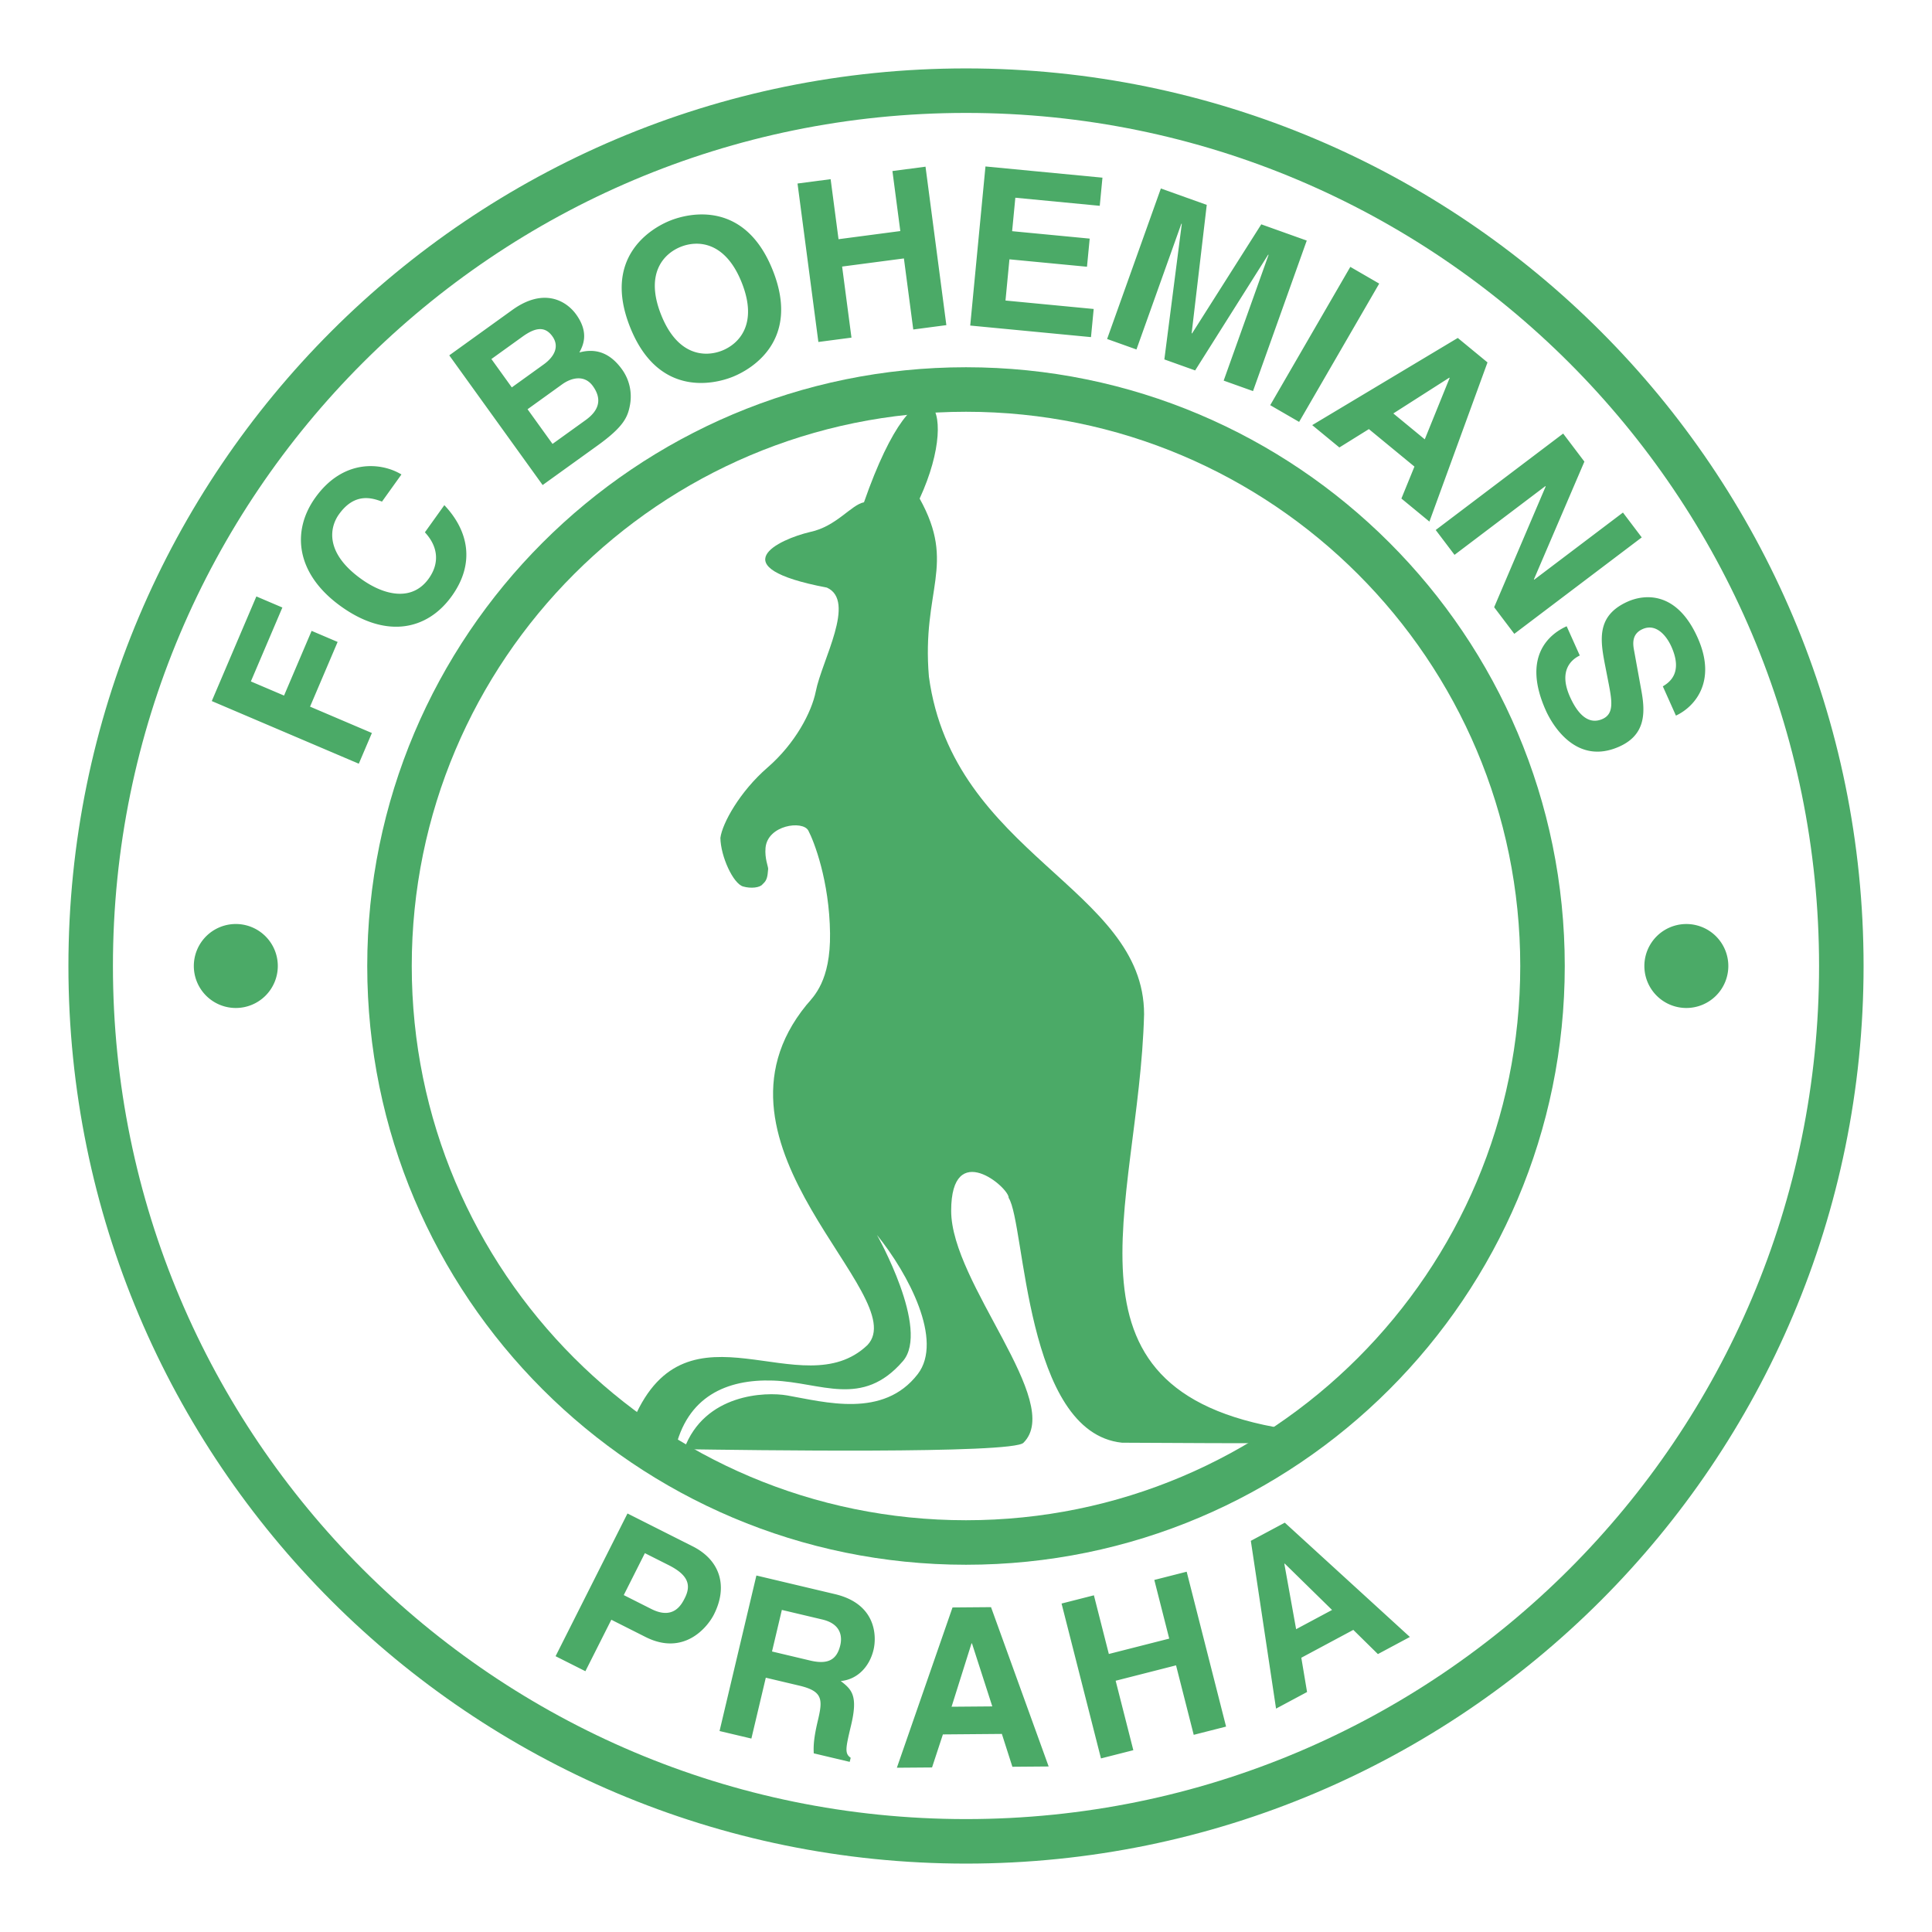
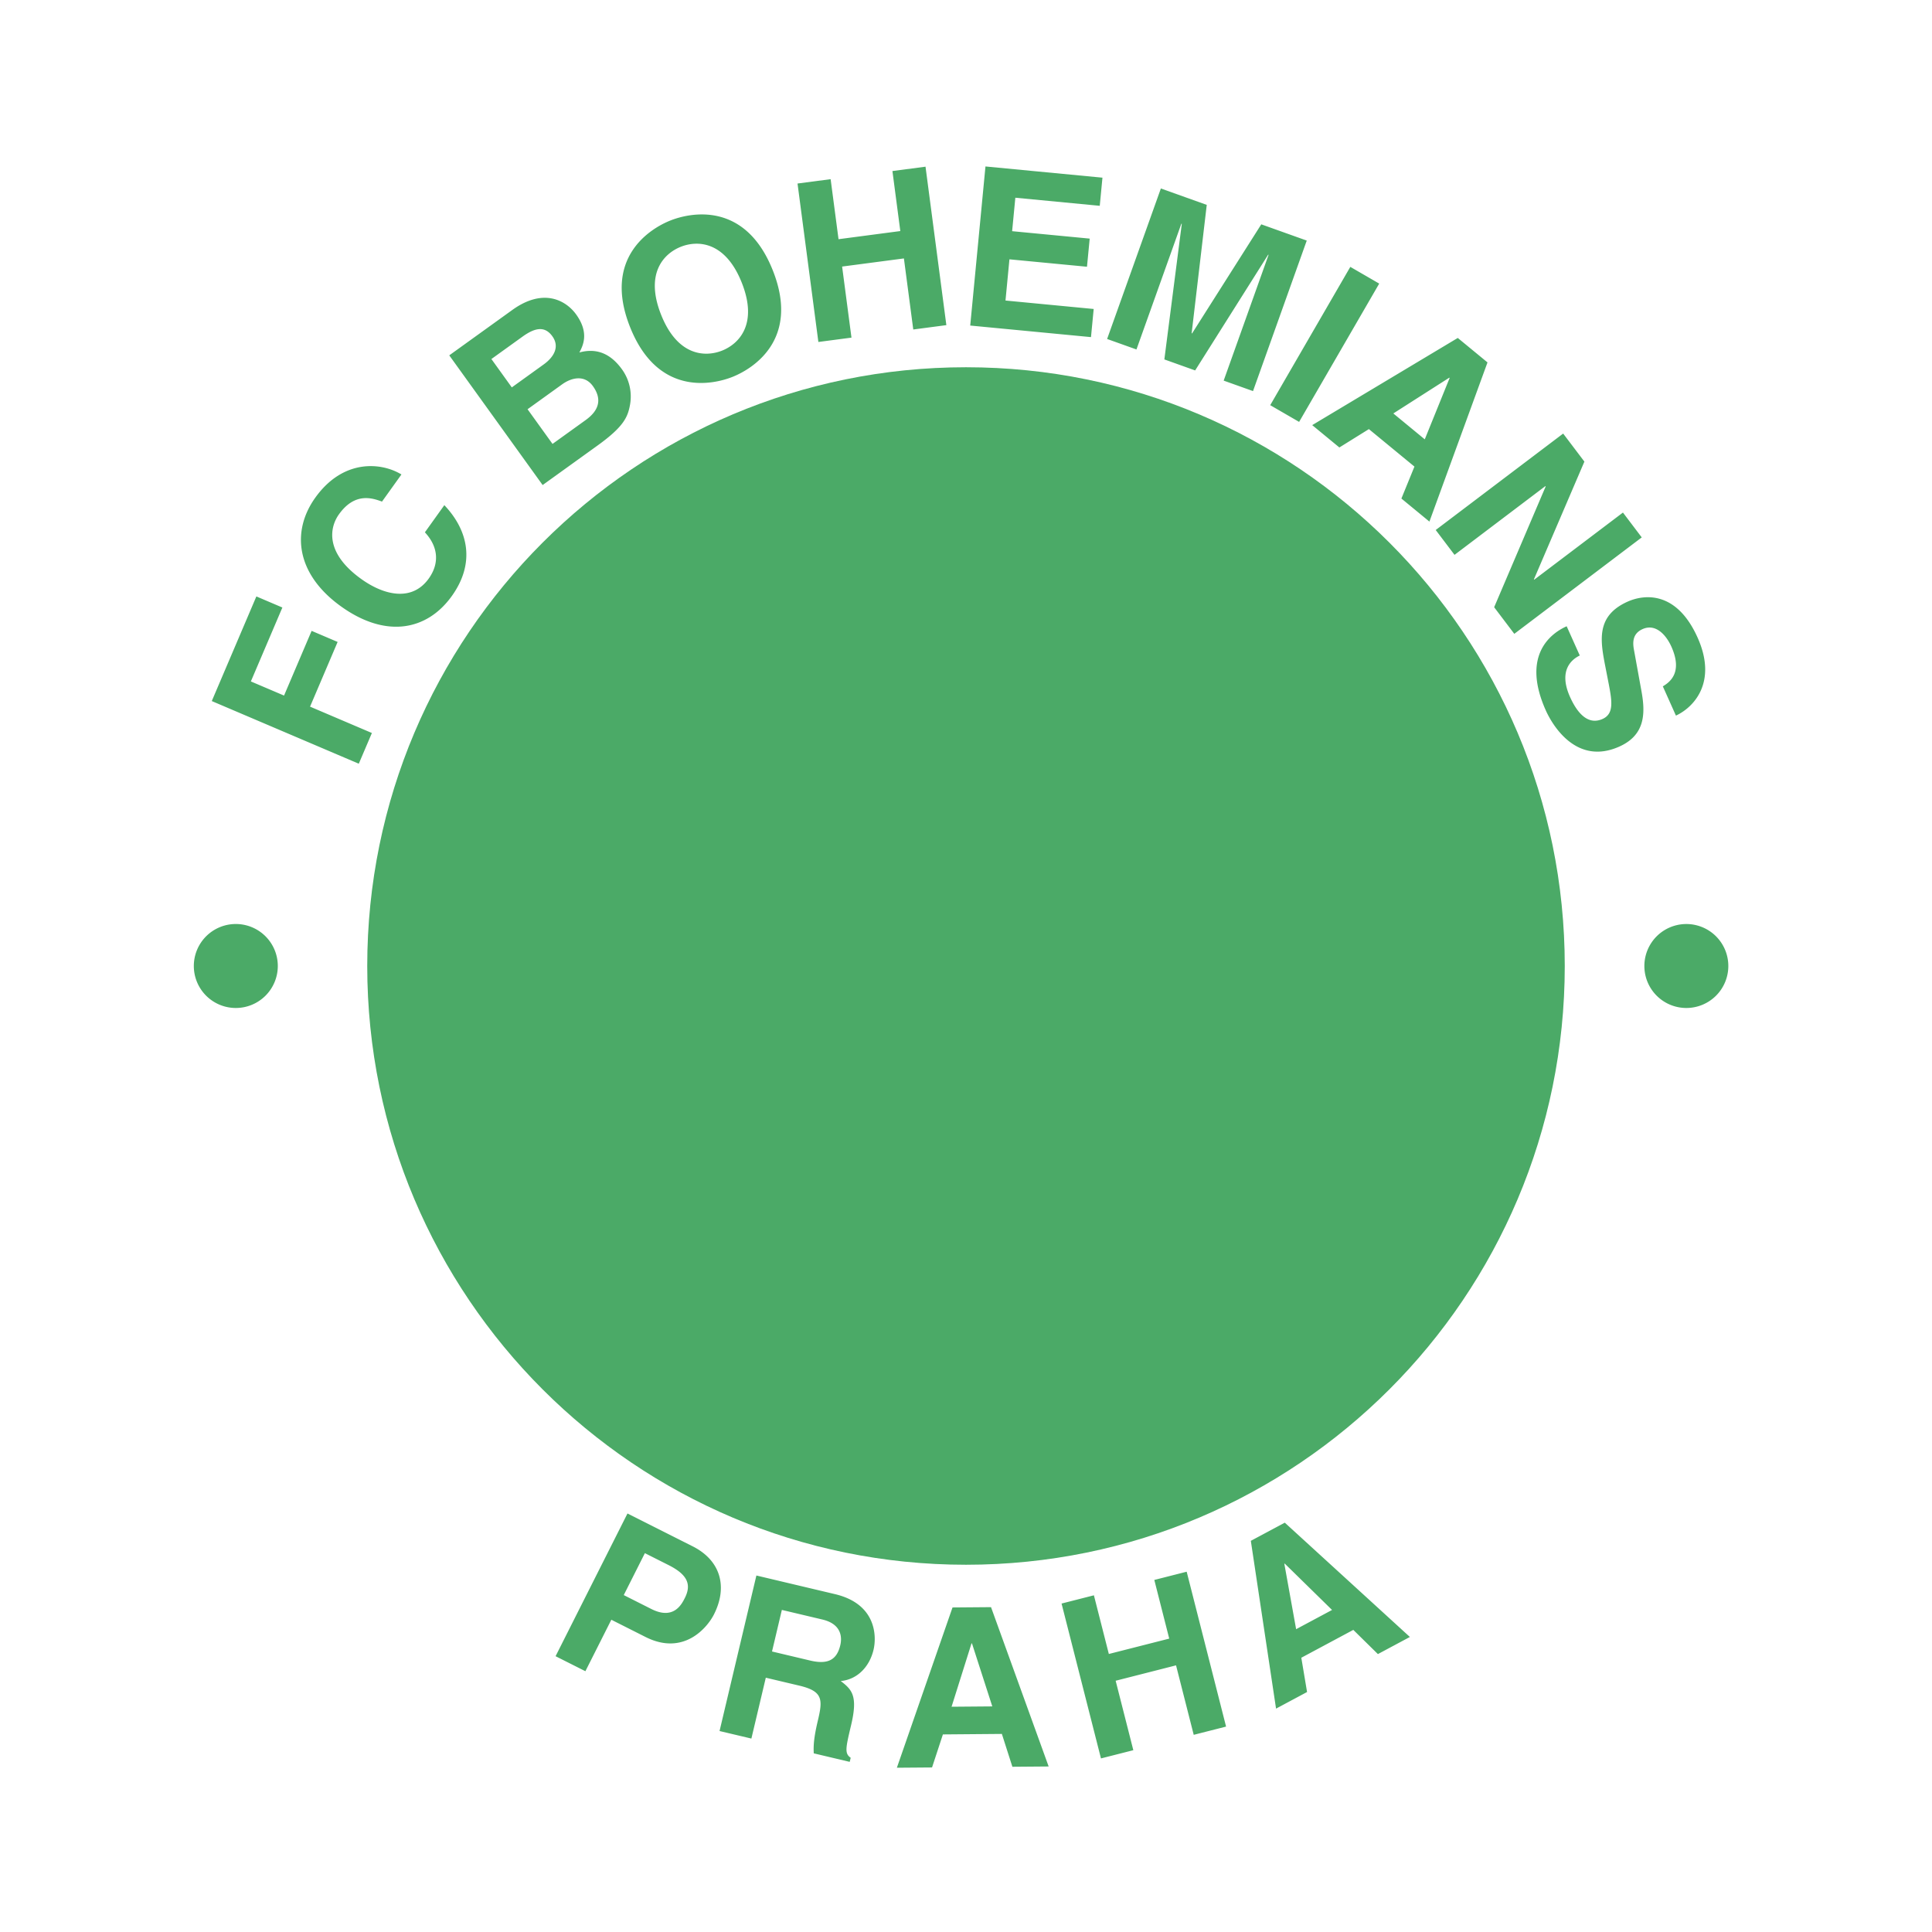
<svg xmlns="http://www.w3.org/2000/svg" width="2500" height="2500" viewBox="0 0 192.756 192.756">
-   <path fill-rule="evenodd" clip-rule="evenodd" fill="#fff" d="M0 0h192.756v192.756H0V0z" />
-   <path d="M96.378 183.711c48.231 0 87.331-39.1 87.331-87.333 0-48.231-39.1-87.332-87.331-87.332S9.047 48.146 9.047 96.378c0 48.233 39.099 87.333 87.331 87.333z" fill-rule="evenodd" clip-rule="evenodd" fill="#fff" stroke="#4baa67" stroke-width="4.441" stroke-miterlimit="2.613" />
  <path d="M96.377 38.861c-31.765 0-57.517 25.751-57.517 57.517 0 31.765 25.753 57.517 57.517 57.517 31.765 0 57.519-25.752 57.519-57.517 0-31.765-25.753-57.517-57.519-57.517zM62.232 159.143l2.108-4.184 2.36 1.188c1.844.93 2.328 1.895 1.628 3.283-.319.635-1.119 2.221-3.34 1.102l-2.756-1.389zm-1.239 2.459l3.411 1.719c3.828 1.93 6.181-.965 6.83-2.254 1.409-2.795.632-5.4-2.125-6.789L62.604 151l-7.174 14.24 2.975 1.498 2.588-5.136zM77.024 164.77l.982-4.148 4.041.957c1.902.451 1.982 1.748 1.788 2.568-.363 1.535-1.323 1.924-3.009 1.525l-3.802-.902zm-5.235 7.935l3.177.752 1.438-6.072 3.349.793c2.399.568 2.334 1.422 1.832 3.539-.378 1.598-.438 2.43-.396 3.215l3.587.85.098-.41c-.63-.424-.497-.986.041-3.254.686-2.896.106-3.535-1.035-4.4 1.657-.154 2.87-1.42 3.274-3.125.317-1.342.283-4.566-3.845-5.545l-7.844-1.859-3.676 15.516zM96.929 163.959h.044l2.029 6.289-4.064.033 1.991-6.322zm-2.856 9.084l5.884-.049 1.049 3.277 3.619-.029-5.75-15.896-3.842.031-5.552 15.99 3.509-.027 1.083-3.297zM111.309 167.688l1.763 6.929-3.228.821-3.932-15.452 3.227-.822 1.49 5.854 6.025-1.534-1.488-5.853 3.229-.822 3.931 15.453-3.228.822-1.764-6.932-6.025 1.536zM128.139 156.02l.039-.021 4.721 4.627-3.584 1.918-1.176-6.524zm1.693 9.373l5.188-2.779 2.453 2.414 3.191-1.707-12.48-11.404-3.389 1.812 2.516 16.74 3.094-1.656-.573-3.42zM37.103 73.132l-1.306 3.064-14.668-6.251 4.449-10.439 2.594 1.106-3.143 7.375 3.31 1.41 2.751-6.456 2.595 1.106-2.751 6.455 6.169 2.63zM38.112 50.044c-.931-.339-2.692-.971-4.294 1.269-.931 1.3-1.435 3.834 2.231 6.459 2.329 1.667 5.083 2.246 6.725-.047 1.073-1.499.975-3.153-.382-4.616l1.939-2.709c2.429 2.559 3.078 5.81.751 9.06-2.469 3.449-6.569 4.255-11.048 1.049-4.532-3.244-4.969-7.517-2.577-10.858 2.779-3.882 6.577-3.54 8.594-2.313l-1.939 2.706zM52.634 40.83l3.442-2.478c.973-.701 2.258-.969 3.075.167.947 1.316.605 2.437-.71 3.384l-3.316 2.387-2.491-3.46zm1.505 7.563l5.479-3.944c2.649-1.908 3.028-2.864 3.248-4.117a4.629 4.629 0 0 0-.803-3.472c-.922-1.28-2.245-2.243-4.258-1.695.346-.66 1.015-1.936-.321-3.792-.96-1.333-3.199-2.731-6.371-.448l-6.29 4.528 9.316 12.94zM49.027 35.82l3.1-2.231c1.226-.883 2.216-1.104 2.981-.04.74 1.027.191 2.052-.873 2.817l-3.172 2.284-2.036-2.83zM65.958 31.402c-1.649-4.147.292-6.115 1.964-6.779 1.672-.666 4.435-.569 6.084 3.579 1.649 4.147-.292 6.115-1.964 6.779s-4.435.569-6.084-3.579zm-3.096 1.231c2.766 6.954 8.262 5.749 10.222 4.968 1.96-.779 6.783-3.677 4.017-10.63-2.766-6.955-8.261-5.749-10.222-4.969-1.96.78-6.783 3.678-4.017 10.631zM84.018 26.595l.933 7.09-3.302.434-2.08-15.809 3.303-.434.788 5.989 6.164-.812-.787-5.988 3.302-.435 2.079 15.809-3.302.435-.933-7.09-6.165.811zM109.723 20.534l-8.422-.807-.321 3.338 7.739.741-.27 2.807-7.738-.74-.393 4.111 8.799.843-.269 2.807-12.049-1.154 1.521-15.872 11.672 1.118-.269 2.808zM125.014 39.019l-2.928-1.045 4.48-12.549-.041-.015-7.285 11.548-3.072-1.098 1.74-13.527-.043-.015-4.48 12.549-2.928-1.046 5.363-15.016 4.578 1.636-1.507 12.808.043.015 6.904-10.882 4.537 1.621-5.361 15.016zM129.613 42.093l-2.883-1.669 7.991-13.798 2.883 1.669-7.991 13.798zM144.598 37.68l.033.028-2.482 6.125-3.137-2.583 5.586-3.57zm-8.024 5.132l4.545 3.74-1.301 3.187 2.795 2.301 5.795-15.882-2.965-2.441-14.523 8.697 2.709 2.23 2.945-1.832zM161.922 51.138l1.875 2.479-12.715 9.621-2.01-2.655 5.141-12.05-.027-.036-9.067 6.861-1.877-2.479 12.715-9.622 2.119 2.798-5.037 11.747.027.036 8.856-6.7zM157.615 65.4c-.803.383-2.162 1.478-.973 4.133.645 1.439 1.705 2.887 3.246 2.197 1.135-.507.949-1.739.625-3.443l-.336-1.723c-.504-2.597-.994-5.102 2.209-6.537 1.623-.726 4.869-1.133 6.984 3.588 1.996 4.459-.387 6.962-2.162 7.781l-1.307-2.918c.611-.372 2.045-1.304.855-3.959-.518-1.156-1.561-2.343-2.877-1.753-1.135.508-.961 1.55-.83 2.221l.715 3.938c.404 2.204.41 4.391-2.205 5.562-4.379 1.959-6.76-2.327-7.332-3.604-2.377-5.31.275-7.593 2.08-8.4l1.308 2.917z" fill-rule="evenodd" clip-rule="evenodd" fill="#4baa67" />
-   <path d="M96.378 38.861c-31.765 0-57.517 25.751-57.517 57.517 0 31.765 25.752 57.517 57.517 57.517 31.765 0 57.519-25.752 57.519-57.517-.001-31.765-25.754-57.517-57.519-57.517zm32.757 105.078c-1.711.117-14.084 0-17.193 0-9.715-1.01-9.641-21.838-11.307-24.428.064-1.006-5.737-5.963-5.737 1.295 0 7.254 11.29 19.061 7.218 23.133-.98 1.145-27.913.732-33.867.648 2.036-5.553 8.143-5.738 10.271-5.367 3.759.654 9.615 2.332 13.046-2.129 2.574-3.346-.925-9.992-4.071-13.879 0 0 5.322 9.418 2.591 12.584-4.071 4.719-8.164 2.109-12.955 1.943-4.614-.16-8.636 1.572-9.808 7.031-4.468-.486-4.072-3.238-4.072-3.238 5.367-12.398 16.749-1.109 23.288-7.328 4.657-4.887-17.551-19.875-6.077-33.941.745-.873 2.406-2.404 2.351-7.13-.062-5.273-1.61-9.216-2.165-10.265-.555-1.048-4.072-.556-4.272 1.725-.093 1.061.279 1.883.263 2.101-.062.801-.131 1.127-.49 1.462l-.059.054c-.251.361-1.178.458-1.953.234-.993-.288-2.235-2.995-2.264-4.848.187-1.448 1.928-4.614 4.704-7.02 2.776-2.406 4.4-5.531 4.812-7.588.614-3.128 4.057-9.029 1.11-10.363-10.734-2.036-4.812-4.812-1.666-5.552 2.617-.55 4.071-2.702 5.367-2.961 5.552-15.916 9.994-9.993 5.552-.37 3.701 6.663.186 9.068.925 17.766 2.406 17.766 21.468 21.097 21.468 33.681-.494 19.371-10.01 38.16 15.262 41.545.532.192.759 1.176-.272 1.205z" fill-rule="evenodd" clip-rule="evenodd" fill="#fff" />
  <path d="M23.463 100.566a4.189 4.189 0 1 0-.001-8.377 4.189 4.189 0 0 0 .001 8.377zM168.184 100.566a4.188 4.188 0 1 0-.003-8.375 4.188 4.188 0 0 0 .003 8.375z" fill-rule="evenodd" clip-rule="evenodd" fill="#4baa67" />
  <path d="M96.377 38.861c-31.765 0-57.517 25.751-57.517 57.517 0 31.765 25.753 57.517 57.517 57.517 31.765 0 57.519-25.752 57.519-57.517 0-31.765-25.753-57.517-57.519-57.517" fill="none" stroke="#4baa67" stroke-width="4.441" stroke-miterlimit="2.613" />
</svg>